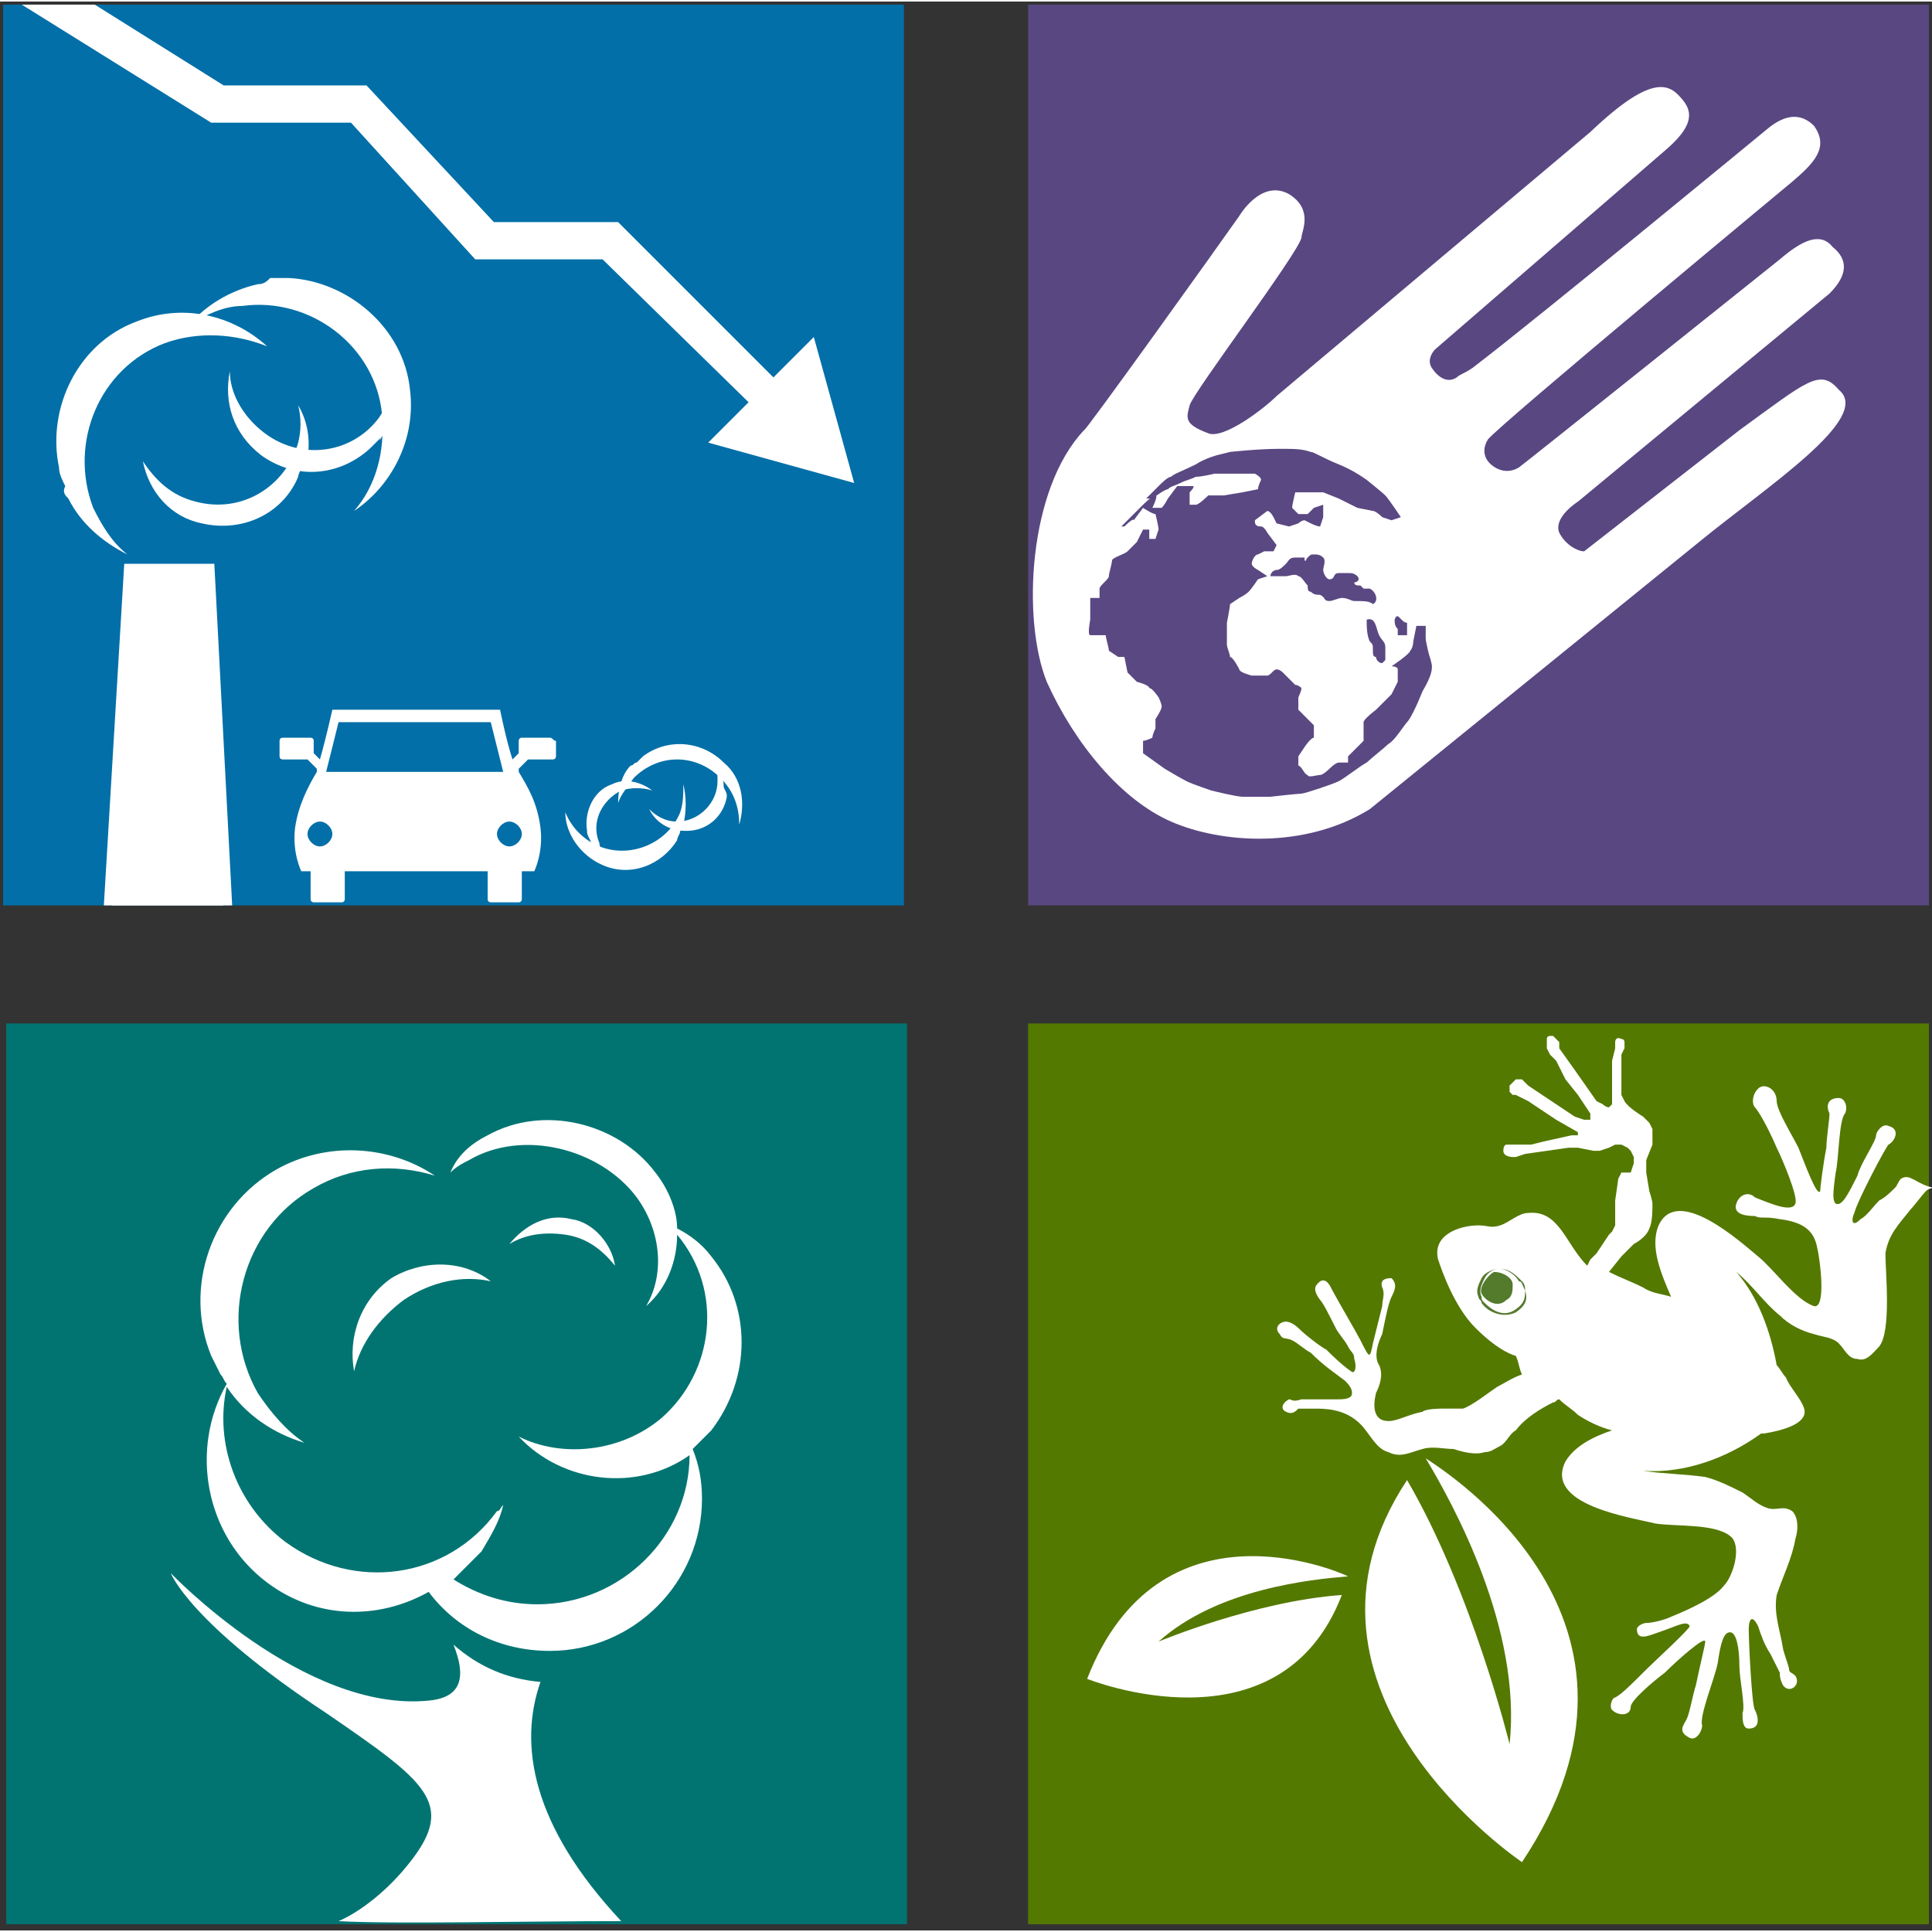
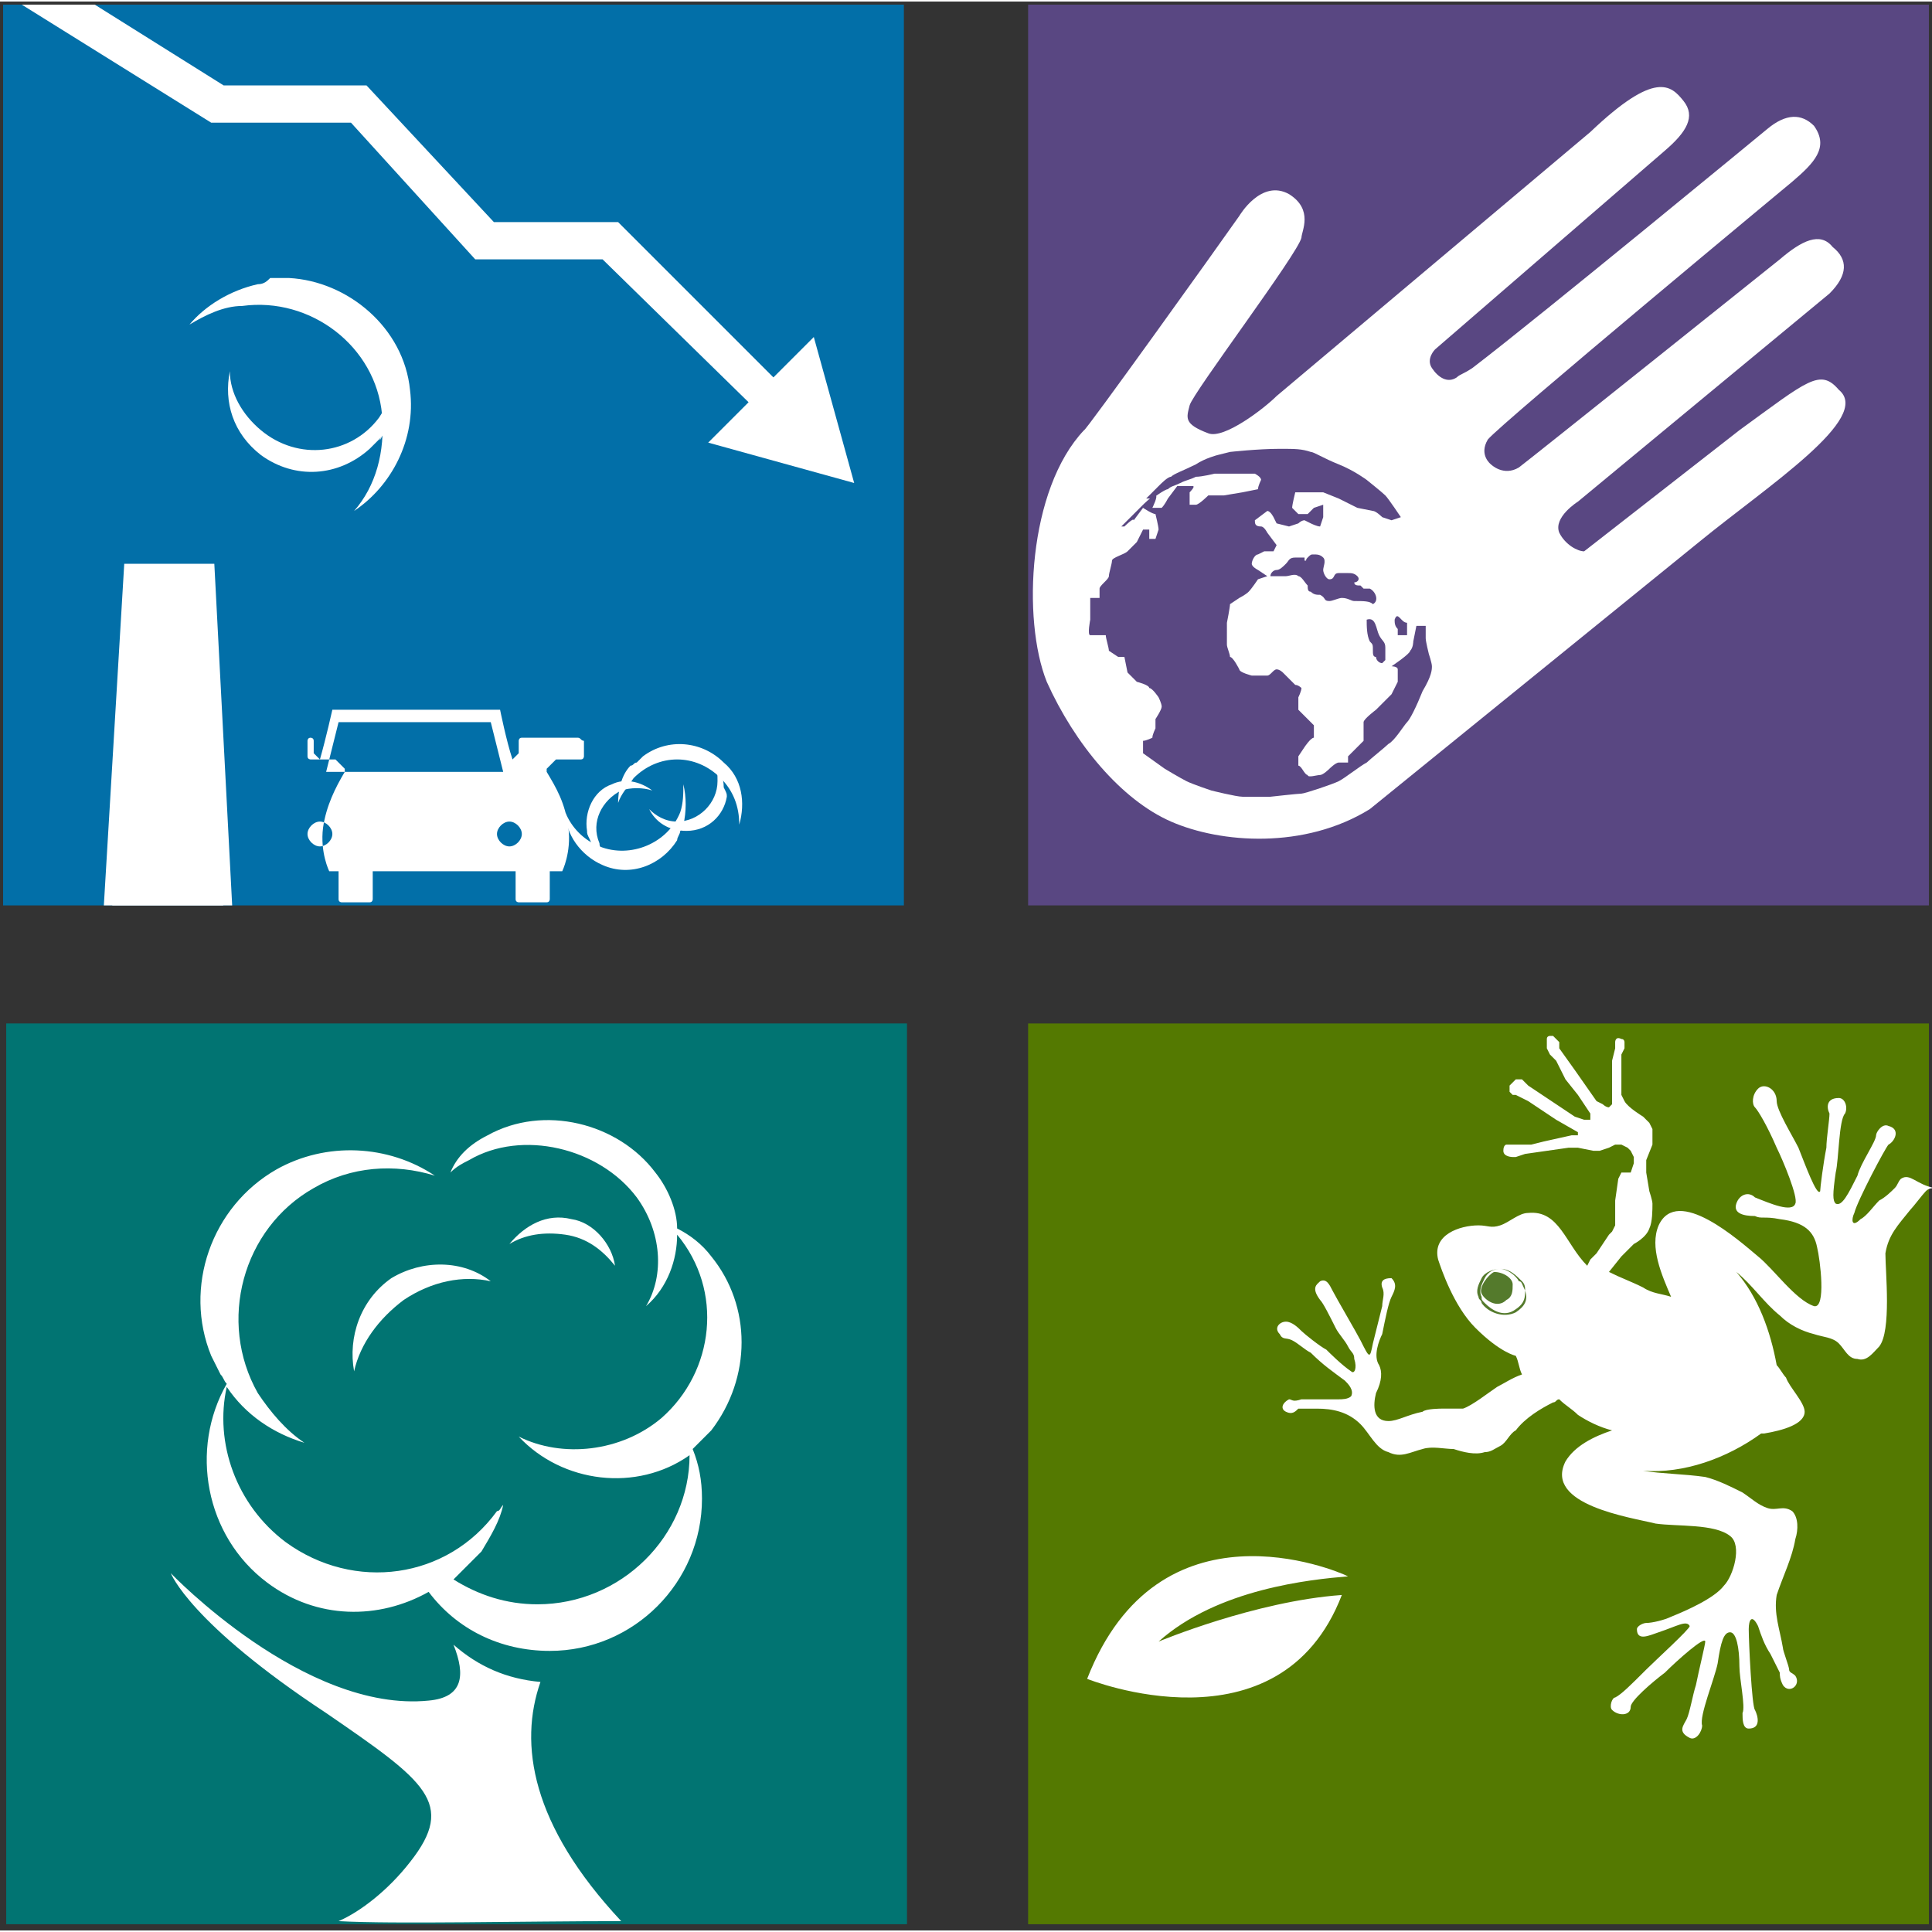
<svg xmlns="http://www.w3.org/2000/svg" xmlns:xlink="http://www.w3.org/1999/xlink" viewBox="0 0 62.2 62.1" width="62" height="62">
  <rect x="0" y="0" width="62.2" height="62.1" fill="#333333" stroke="none" />
  <style>.st0{fill:#547901;} .st1{fill:#FFFFFF;} .st2{fill:#547A2C;} .st3{clip-path:url(#SVGID_2_);fill:#017472;} .st4{clip-path:url(#SVGID_4_);fill:#FFFFFF;} .st5{clip-path:url(#SVGID_6_);fill:#594782;} .st6{clip-path:url(#SVGID_8_);fill:#FFFFFF;} .st7{fill:#5A4882;} .st8{fill:#026FA8;} .st9{clip-path:url(#SVGID_10_);fill:#FFFFFF;} .st10{clip-path:url(#SVGID_12_);} .st11{clip-path:url(#SVGID_14_);fill:#FFFFFF;} .st12{clip-path:url(#SVGID_16_);fill:#FFFFFF;} .st13{clip-path:url(#SVGID_18_);fill:#FFFFFF;} .st14{clip-path:url(#SVGID_20_);fill:#FFFFFF;} .st15{clip-path:url(#SVGID_22_);} .st16{clip-path:url(#SVGID_24_);fill:#FFFFFF;} .st17{clip-path:url(#SVGID_26_);}</style>
  <path class="st0" d="M33.1 32.9v29h29v-29z" />
  <path class="st1" d="M61.2 37.9c-.1.1-.1.2-.2.3-.1.1-.3.3-.5.4-.2.2-.4.5-.6.6-.3.3-.3 0-.2-.2.1-.4 1-2.1 1.1-2.2.2-.1.4-.5 0-.6-.2-.1-.4.2-.4.3 0 .2-.5.9-.6 1.3-.3.6-.5 1-.7.9-.1-.1-.1-.3 0-1 .1-.4.1-1.7.3-1.9.1-.2 0-.5-.2-.5-.4 0-.4.3-.3.5 0 .2-.1.8-.1 1.1-.1.5-.2 1.3-.2 1.4-.1.2-.5-.9-.7-1.4-.2-.4-.7-1.2-.7-1.5 0-.4-.4-.6-.6-.4s-.2.5-.1.6.4.6.7 1.3c.2.4.7 1.6.6 1.8-.1.3-.8 0-1.3-.2-.2-.2-.5-.1-.6.2-.1.3.2.4.6.4.2.1.3 0 .8.1.8.1 1.1.4 1.2.9.1.4.3 2-.1 1.9-.6-.2-1.3-1.2-1.8-1.6-.6-.5-2.6-2.3-3.2-1-.3.7.1 1.6.4 2.3-.3-.1-.6-.1-.9-.3-.4-.2-.7-.3-1.1-.5l.4-.5.4-.4s.4-.2.5-.5c.1-.2.1-.6.1-.8 0-.1-.1-.4-.1-.4l-.1-.6v-.4l.2-.5v-.3-.2l-.1-.2-.2-.2s-.5-.3-.6-.5l-.2-.4.1.2V33.9l.1-.2v-.2s0-.1-.1-.1c-.2-.1-.2.1-.2.1v.2l-.1.4V35.5l-.1.1c-.1 0-.2-.1-.2-.1l-.2-.1-.7-1-.5-.7v-.2l-.1-.1-.1-.1h-.1s-.1 0-.1.1V33.7l.1.2.2.2.3.6.4.5.4.6v.2H51l-.3-.1-.9-.6-.6-.4-.1-.1-.1-.1h-.2l-.1.1-.1.1v.2l.1.1h.1l.2.1.2.1.9.6.7.4v.1h-.2l-.9.2-.4.1H48.5s-.1 0-.1.2.3.2.3.2h.1l.3-.1 1.4-.2h.3l.5.1h.2l.3-.1.2-.1h.2l.2.1.1.1.1.2v.2l-.1.3h-.3l-.1.2-.1.7v.8l-.1.2-.1.1-.2.3-.2.3-.2.2-.1.2c-.7-.7-.9-1.8-1.9-1.7-.3 0-.6.3-.9.4s-.4 0-.7 0c-.6 0-1.5.3-1.3 1.1.1.3.5 1.5 1.2 2.2.8.8 1.3.9 1.3.9.1.2.1.4.2.6-.3.1-.6.3-.8.4-.3.2-.8.6-1.1.7h-.7s-.5 0-.6.1c-.5.1-.8.3-1.1.3-.5 0-.5-.5-.4-.9.2-.4.2-.7.1-.9-.2-.3 0-.8.1-1 .1-.5.2-1 .3-1.2.1-.2.2-.4 0-.6-.1 0-.4 0-.3.3.1.2 0 .4 0 .6l-.3 1.2c-.1.5-.1.5-.4-.1-.1-.2-.8-1.4-.9-1.6s-.2-.4-.4-.3c-.1.1-.3.2 0 .6.1.1.3.5.5.9.1.2.3.4.4.6s.2.2.2.4c.1.3 0 .5-.1.4-.3-.2-.7-.6-.8-.7-.2-.1-.7-.5-.8-.6-.1-.1-.3-.3-.5-.3s-.4.2-.2.4c.1.2.2.1.4.2s.4.3.6.4c.4.4.7.6 1.1.9.1.1.3.3.2.5-.1.1-.3.1-.4.1h-1.2c-.3.1-.3 0-.4 0-.2.1-.3.3-.1.4.2.1.3 0 .4-.1h.6c.5 0 1 .1 1.4.5.3.3.5.8.9.9.4.2.7 0 1.1-.1.3-.1.7 0 1 0 .3.1.7.2 1 .1.2 0 .3-.1.5-.2s.3-.4.5-.5c.3-.4.8-.7 1.2-.9.1 0 .1-.1.2-.1.2.2.4.3.6.5.3.2.7.4 1.1.5-.6.2-1.2.5-1.5 1-.7 1.4 2.1 1.8 2.9 2 .7.1 1.9 0 2.4.4.4.3.1 1.3-.2 1.6-.3.4-1.2.8-1.7 1-.2.1-.6.2-.8.2-.1 0-.3.1-.3.2 0 .4.4.2.7.1.6-.2.9-.4 1-.2 0 .1-1.1 1.1-1.4 1.4-.5.5-.8.8-1 .9-.1 0-.2.3-.1.4.2.2.6.2.6-.1 0-.2.7-.8 1.1-1.1.4-.4 1.3-1.2 1.3-1 0 .1-.2.9-.3 1.4-.1.3-.2.9-.3 1.1-.1.2-.3.4.1.6.2.1.4-.2.4-.4-.1-.3.4-1.5.5-2 .1-.7.2-1 .4-1s.3.5.3 1.1c0 .4.2 1.3.1 1.5 0 .2 0 .5.2.5.4 0 .3-.4.2-.6-.1-.1-.2-2.2-.2-2.6 0-.3.1-.5.3-.1.1.3.2.6.4.9l.3.6c0 .1 0 .2.1.4.2.3.6 0 .4-.3-.1-.1-.2-.1-.2-.2s-.2-.6-.2-.7c-.1-.6-.3-1.1-.2-1.7.2-.6.5-1.2.6-1.8.1-.3.1-.7-.1-.9-.3-.2-.5 0-.8-.1s-.5-.3-.8-.5c-.4-.2-.8-.4-1.2-.5-.7-.1-1.4-.1-2-.2 1.3.1 2.7-.4 3.8-1.2h.1c.6-.1 1.3-.3 1.3-.7 0-.3-.5-.8-.6-1.1-.1-.1-.2-.3-.3-.4-.2-1.1-.6-2.2-1.3-3 .5.4.9 1 1.4 1.4.3.3.7.5 1.1.6.3.1.6.1.8.3.2.2.3.5.6.5.3.1.5-.2.7-.4.4-.5.2-2.4.2-3 .1-.6.4-.9.8-1.4.1-.1.4-.5.5-.6s.2-.1.3-.1c-.6-.1-.8-.5-1.1-.3z" />
  <path class="st2" d="M47.7 41.9c0-.1-.1-.1-.1-.2-.1-.2 0-.4.1-.6s.4-.3.6-.3c.3 0 .5.2.7.4.1.1.1.2.1.3.1.3 0 .5-.3.7-.4.2-.9 0-1.1-.3zm1.2-.7c-.1-.2-.4-.4-.6-.4s-.4.1-.5.3c-.1.2-.2.4-.1.6 0 .1 0 .1.1.2.2.2.6.5 1 .2.3-.2.3-.4.3-.6-.1-.2-.1-.3-.2-.3z" />
  <path class="st2" d="M47.7 41.6c.1.2.5.5.8.2.2-.1.2-.3.2-.5s-.3-.4-.6-.4c-.2.1-.5.5-.4.7z" />
-   <path class="st1" d="M48.6 56.1s-1.2-4.9-3.3-8.5C40.8 54.4 49 59.9 49 59.9c5.2-7.8-2.5-12.6-3.1-13 .9 1.5 3.1 5.5 2.7 9.2z" />
  <path class="st1" d="M37.3 52.8s3.1-1.3 5.9-1.5C41.2 56.5 35 54 35 54c2.3-5.9 8-3.5 8.4-3.3-1.2.1-4.2.4-6.1 2.1z" />
  <g>
    <defs>
      <path id="SVGID_1_" d="M.2 32.9h29v29H.2z" />
    </defs>
    <clipPath id="SVGID_2_">
      <use xlink:href="#SVGID_1_" overflow="visible" />
    </clipPath>
    <path class="st3" d="M.2 32.9v29h29v-29z" />
    <defs>
      <path id="SVGID_3_" d="M.2 32.9h29v29H.2z" />
    </defs>
    <clipPath id="SVGID_4_">
      <use xlink:href="#SVGID_3_" overflow="visible" />
    </clipPath>
    <path class="st4" d="M17.4 54.1c-1.1-.1-2-.5-2.8-1.2.4 1 .3 1.7-.8 1.8-4 .4-8.3-4.1-8.3-4.1s.6 1.6 5 4.5c3.2 2.2 4.2 2.9 2.7 4.8-.7.9-1.6 1.6-2.3 1.9 1.8.1 5.9 0 9.1 0-2.9-3.1-3.3-5.7-2.6-7.7z" />
    <path class="st1" d="M22.9 40.4c-.3-.4-.7-.7-1.1-.9 0-.6-.3-1.3-.7-1.8-1.2-1.6-3.6-2.2-5.4-1.2-.6.3-1 .7-1.2 1.2.2-.2.4-.3.6-.4 1.7-1 4.2-.4 5.4 1.2.8 1.1.9 2.5.3 3.5.7-.6 1-1.5 1-2.3 1.5 1.8 1.2 4.4-.5 5.9-1.3 1.1-3.2 1.3-4.6.6 1.4 1.5 3.8 1.8 5.5.6 0 2.6-2.2 4.8-4.9 4.8-1 0-1.9-.3-2.7-.8l.9-.9c.3-.5.6-1 .7-1.5-.1.1-.1.2-.2.2-1.6 2.2-4.6 2.6-6.8 1-1.6-1.2-2.3-3.2-1.9-5 .6.9 1.5 1.5 2.5 1.8-.6-.4-1.1-1-1.5-1.6-1.3-2.3-.5-5.3 1.8-6.6 1.2-.7 2.6-.8 3.9-.4-1.5-1-3.5-1.1-5.1-.2-2.1 1.2-3 3.8-2.1 6l.3.6c.1.1.1.2.2.3-1.2 2.1-.7 4.9 1.3 6.4 1.6 1.2 3.6 1.2 5.2.3.9 1.2 2.3 1.9 3.9 1.9 2.7 0 4.9-2.2 4.9-4.9 0-.6-.1-1.1-.3-1.6l.1-.1.5-.5c1.3-1.7 1.3-4 0-5.6z" />
    <path class="st1" d="M11.4 44.1c.2-.9.8-1.7 1.6-2.3.9-.6 1.9-.8 2.8-.6-.9-.7-2.2-.7-3.2-.1-1 .7-1.4 1.9-1.2 3zM18.2 39.7c.7.1 1.2.5 1.6 1-.1-.7-.7-1.4-1.4-1.5-.8-.2-1.5.2-2 .8.5-.3 1.1-.4 1.8-.3z" />
  </g>
  <g>
    <path class="st1" d="M44.3 23.5c0-.1.1-.1 0 0-.1-.1-.1.2-.2.2 0 .1-.2 0-.2.2 0 .1.1.1.2.1l.1-.1h.1c0-.1.1-.1.1-.2" />
    <defs>
      <path id="SVGID_5_" d="M33.1.1h29v29h-29z" />
    </defs>
    <clipPath id="SVGID_6_">
      <use xlink:href="#SVGID_5_" overflow="visible" />
    </clipPath>
    <path class="st5" d="M33.1.1v29h29V.1z" />
    <defs>
      <path id="SVGID_7_" d="M33.1.1h29v29h-29z" />
    </defs>
    <clipPath id="SVGID_8_">
      <use xlink:href="#SVGID_7_" overflow="visible" />
    </clipPath>
    <path class="st6" d="M39.9 6.9s.7-1.2 1.6-.7c.8.5.4 1.2.4 1.4-.1.5-3.5 5-3.6 5.4s-.2.6.6.9c.5.2 1.8-.8 2.2-1.2l10.1-8.5c2.1-2 2.6-1.5 3-1s.1 1-.6 1.6l-7.4 6.4s-.3.3-.1.6c.2.3.5.5.8.3.1-.1.2-.1.5-.3 2.1-1.6 9.5-7.7 9.5-7.7.6-.5 1.1-.5 1.5-.1.5.7 0 1.2-.7 1.8 0 0-9.4 7.8-9.8 8.3-.3.5.1.8.1.8s.4.4.9.1c.4-.3 8.4-6.7 8.4-6.7.7-.6 1.3-.9 1.7-.4.5.4.5.9-.1 1.5l-8.1 6.7s-.8.5-.6 1c.2.4.6.6.8.6l5-3.9c2.2-1.6 2.6-2 3.2-1.3 1.1.9-2.3 3.1-4.5 4.9L44.1 26c-2.1 1.3-4.8 1.1-6.4.4s-3.1-2.5-4-4.5c-.8-2-.6-6.2 1.2-8.1 0 .1 4.3-5.9 5-6.9z" />
    <path class="st7" d="M45.1 16.6s-.4-.6-.5-.7c-.1-.1-.6-.5-.6-.5s-.4-.3-.9-.5-.8-.4-.9-.4c-.3-.1-.5-.1-1-.1-.7 0-1.6.1-1.6.1l-.4.1s-.4.1-.7.3c-.4.2-.7.3-.8.4-.1 0-.3.2-.4.3l-.4.4h.2s.4-.3.5-.3c.1-.1.2-.1.4-.2s.3-.1.5-.2c.2 0 .6-.1.6-.1H40.4s.2.1.2.2c0 0-.1.2-.1.3l-.5.1-.6.1h-.5s-.3.3-.4.3h-.2v-.4s.2-.2.1-.2h-.5l-.3.4s-.1.2-.2.3h-.3s.2-.4.1-.4-.4.3-.4.3l-.4.4-.3.3h.1s.3-.3.3-.2l.3-.4s.3.2.4.2c0 0 .1.4.1.5l-.1.3H37V17h-.2l-.2.4-.3.3c-.1.1-.5.2-.5.3 0 .1-.1.4-.1.5s-.3.3-.3.4v.3h-.3v.7s-.1.5 0 .5h.5c0 .1.1.4.1.5l.3.2h.2l.1.5.3.3s.4.1.4.2c.1 0 .3.3.3.3s.1.2.1.3c0 .1-.2.4-.2.4v.3s-.1.2-.1.3c0 0-.2.1-.3.1v.4l.7.5s.5.3.7.4.8.3.8.3.8.2 1 .2h.9s.9-.1 1-.1 1-.3 1.2-.4.7-.5.9-.6c.1-.1.6-.5.7-.6.2-.1.5-.6.6-.7s.3-.5.5-1c.3-.5.3-.7.3-.8 0-.1-.1-.4-.1-.4s-.1-.4-.1-.5v-.4h-.3l-.1.5s0 .2-.1.3c0 .1-.6.5-.6.5s.2 0 .2.1v.4l-.2.4-.5.5s-.4.3-.4.4V23.8l-.3.3-.2.2v.2h-.3c-.1 0-.3.2-.3.2s-.2.2-.3.2c-.1 0-.4.1-.4 0-.1 0-.2-.3-.3-.3v-.3l.2-.3s.2-.3.3-.3v-.4l-.4-.4-.1-.1v-.4s.1-.2.1-.3c0 0-.1-.1-.2-.1l-.2-.2-.2-.2s-.1-.1-.2-.1-.2.2-.3.2h-.5s-.4-.1-.4-.2c0 0-.2-.4-.3-.4 0-.1-.1-.3-.1-.4V20s.1-.5.1-.6l.3-.2s.2-.1.3-.2c.1-.1.3-.4.3-.4l.3-.1-.3-.2s-.2-.1-.2-.2.1-.3.2-.3l.2-.1H41l.1-.2-.3-.4s-.1-.2-.2-.2c-.2 0-.2-.1-.2-.2l.4-.3c.1 0 .2.2.2.2l.1.2.4.1.3-.1s.1-.1.2-.1l.2.1s.2.1.3.1l.1-.3v-.4l-.3.1-.2.2h-.3l-.2-.2c0-.1.1-.5.1-.5h.9l.5.2.6.3.5.1c.1 0 .3.2.3.2l.3.1.3-.1z" />
    <path class="st7" d="M44.2 19.4c.2-.1.1-.4-.1-.5h-.2l-.1-.1c-.1 0-.2 0-.2-.1.1 0 .2-.1.1-.2s-.2-.1-.3-.1h-.3c-.2 0-.1.2-.3.2-.1 0-.2-.2-.2-.3 0-.1.1-.3 0-.4s-.2-.1-.3-.1c-.1 0-.1 0-.2.1s0 .1-.1.1v-.1H41.7c-.2 0-.2.1-.3.2-.1.1-.2.2-.3.2-.1 0-.2.1-.2.2h.5c.1 0 .3-.1.4 0 .1 0 .2.2.3.3 0 .1 0 .2.1.2.1.1.2.1.3.1.2.1.1.2.3.2.1 0 .3-.1.4-.1.2 0 .3.1.4.1.3 0 .5 0 .6.1M45.3 20.4v-.2-.2c-.2 0-.3-.4-.4-.1 0 .1 0 .2.1.3v.2h.3M44.6 21.2v-.4c0-.2-.1-.2-.2-.4s-.1-.6-.4-.5c0 .2 0 .5.1.7.1.1.1.1.1.3 0 .1 0 .2.1.2 0 .1.1.2.2.2l.1-.1" />
  </g>
  <g>
    <path class="st8" d="M.1.1h29v29H.1z" />
    <defs>
      <path id="SVGID_9_" d="M6.6 29.1h22.5V.1H.2v29h6.4" />
    </defs>
    <clipPath id="SVGID_10_">
      <use xlink:href="#SVGID_9_" overflow="visible" />
    </clipPath>
-     <path class="st9" d="M17.7 23.7h-.9c-.1 0-.1.1-.1.1v.4l-.2.2c-.2-.6-.4-1.6-.4-1.6h-5.4s-.2.9-.4 1.6l-.2-.2v-.4c0-.1-.1-.1-.1-.1h-.9c-.1 0-.1.1-.1.1v.5c0 .1.1.1.1.1h.8l.3.3v.1c-.3.5-.6 1.1-.7 1.8-.1.8.2 1.4.2 1.4h.3v.9c0 .1.1.1.1.1h.9c.1 0 .1-.1.1-.1V28h4.6v.9c0 .1.1.1.1.1h.9c.1 0 .1-.1.1-.1V28h.4s.3-.6.2-1.4c-.1-.8-.4-1.3-.7-1.8v-.1l.3-.3h.8c.1 0 .1-.1.1-.1v-.5c-.1 0-.1-.1-.2-.1zm-7.4 3.5c-.2 0-.4-.2-.4-.4s.2-.4.4-.4.4.2.4.4-.2.4-.4.4zm.2-2.4l.4-1.6h4.9l.4 1.6h-5.7zm6.3 2c0 .2-.2.4-.4.4s-.4-.2-.4-.4.2-.4.4-.4.4.2.4.4z" />
+     <path class="st9" d="M17.7 23.7h-.9c-.1 0-.1.1-.1.1v.4l-.2.2c-.2-.6-.4-1.6-.4-1.6h-5.4s-.2.9-.4 1.6l-.2-.2v-.4c0-.1-.1-.1-.1-.1c-.1 0-.1.1-.1.1v.5c0 .1.1.1.1.1h.8l.3.3v.1c-.3.5-.6 1.1-.7 1.8-.1.8.2 1.4.2 1.4h.3v.9c0 .1.1.1.1.1h.9c.1 0 .1-.1.1-.1V28h4.6v.9c0 .1.1.1.1.1h.9c.1 0 .1-.1.1-.1V28h.4s.3-.6.2-1.4c-.1-.8-.4-1.3-.7-1.8v-.1l.3-.3h.8c.1 0 .1-.1.1-.1v-.5c-.1 0-.1-.1-.2-.1zm-7.4 3.5c-.2 0-.4-.2-.4-.4s.2-.4.4-.4.4.2.4.4-.2.4-.4.4zm.2-2.4l.4-1.6h4.9l.4 1.6h-5.7zm6.3 2c0 .2-.2.4-.4.4s-.4-.2-.4-.4.2-.4.4-.4.4.2.4.4z" />
    <defs>
      <path id="SVGID_11_" d="M6.6 29.1h22.5V.1H.2v29h6.4" />
    </defs>
    <clipPath id="SVGID_12_">
      <use xlink:href="#SVGID_11_" overflow="visible" />
    </clipPath>
    <g class="st10">
      <path class="st1" d="M7.3 31.2H3.5l.7-12.8h2.4z" />
      <path class="st1" d="M7.6 31.5H3.2L4 18.1h2.9l.7 13.4z" />
    </g>
    <defs>
-       <path id="SVGID_13_" d="M6.6 29.1h22.5V.1H.2v29h6.4" />
-     </defs>
+       </defs>
    <clipPath id="SVGID_14_">
      <use xlink:href="#SVGID_13_" overflow="visible" />
    </clipPath>
    <path class="st11" d="M2.2 16c.4.8 1.1 1.4 1.9 1.8-.5-.4-.8-.9-1.1-1.5-.8-2.1.2-4.5 2.3-5.3 1.1-.4 2.3-.3 3.3.1-1.1-1-2.7-1.4-4.2-.8-1.9.7-2.9 2.8-2.5 4.7 0 .2.1.4.2.6-.1.2 0 .3.1.4" />
    <g>
      <defs>
        <path id="SVGID_15_" d="M6.6 29.1h22.5V.1H.2v29h6.4" />
      </defs>
      <clipPath id="SVGID_16_">
        <use xlink:href="#SVGID_15_" overflow="visible" />
      </clipPath>
      <path class="st12" d="M8.3 9.1c-.9.2-1.7.7-2.2 1.3.5-.3 1.1-.6 1.7-.6 2.2-.3 4.3 1.3 4.5 3.5.1 1.2-.2 2.3-.9 3.1 1.2-.8 2-2.3 1.8-3.9-.2-2-2-3.5-3.9-3.6h-.6c-.1.1-.2.2-.4.2" />
    </g>
    <g>
      <defs>
        <path id="SVGID_17_" d="M6.6 29.1h22.5V.1H.2v29h6.4" />
      </defs>
      <clipPath id="SVGID_18_">
        <use xlink:href="#SVGID_17_" overflow="visible" />
      </clipPath>
      <path class="st13" d="M12.3 14c.3-.5.5-1.1.4-1.7-.1.4-.3.8-.5 1.1-.9 1.2-2.6 1.4-3.8.4-.6-.5-1-1.2-1-1.9-.2 1 .1 2 1 2.7 1.1.8 2.5.7 3.5-.2l.4-.4c-.1.2-.1.1 0 0" />
    </g>
    <g>
      <defs>
-         <path id="SVGID_19_" d="M6.6 29.1h22.5V.1H.2v29h6.4" />
-       </defs>
+         </defs>
      <clipPath id="SVGID_20_">
        <use xlink:href="#SVGID_19_" overflow="visible" />
      </clipPath>
      <path class="st14" d="M9.9 14.7c.1-.6 0-1.2-.3-1.7.1.4.1.8 0 1.2-.4 1.4-1.8 2.3-3.3 1.9-.8-.2-1.3-.7-1.7-1.3.2 1 .9 1.8 1.9 2 1.3.3 2.6-.3 3.1-1.5 0-.1.1-.2.1-.4.2 0 .2-.1.2-.2" />
    </g>
    <g>
      <defs>
        <path id="SVGID_21_" d="M6.6 29.1h22.5V.1H.2v29h6.4" />
      </defs>
      <clipPath id="SVGID_22_">
        <use xlink:href="#SVGID_21_" overflow="visible" />
      </clipPath>
    </g>
    <g>
      <defs>
        <path id="SVGID_23_" d="M6.6 29.1h22.5V.1H.2v29h6.4" />
      </defs>
      <clipPath id="SVGID_24_">
        <use xlink:href="#SVGID_23_" overflow="visible" />
      </clipPath>
      <path class="st16" d="M27.5 15.5l-1.3-4.7-1.3 1.3-5-5h-4l-4.1-4.4H7.2L.5-1.5-.1-.4l6.9 4.3h4.5l4 4.4h4.1l4.7 4.6-1.3 1.3z" />
    </g>
    <g>
      <defs>
        <path id="SVGID_25_" d="M6.6 29.1h22.5V.1H.2v29h6.4" />
      </defs>
      <clipPath id="SVGID_26_">
        <use xlink:href="#SVGID_25_" overflow="visible" />
      </clipPath>
      <g class="st17">
        <path class="st1" d="M20.3 24.6c-.3.3-.4.8-.4 1.2.1-.3.3-.5.5-.8.8-.8 2-.8 2.8 0 .4.4.6.9.6 1.5.2-.7.1-1.5-.5-2-.7-.7-1.8-.8-2.6-.2l-.2.2c-.1 0-.1.1-.2.1" />
        <path class="st1" d="M23.3 25.3c0-.3-.1-.6-.3-.8.1.2.1.4.1.6 0 .7-.6 1.3-1.3 1.3-.4 0-.7-.2-.9-.4.2.4.6.7 1.2.7.7 0 1.2-.5 1.3-1.1 0-.1 0-.1-.1-.3 0 .1 0 .1 0 0" />
        <g>
          <path class="st1" d="M22 26.5c.1-.4.1-.9 0-1.3 0 .3 0 .6-.1.9-.4 1-1.6 1.5-2.6 1.1-.5-.2-.9-.6-1.1-1.1 0 .7.5 1.4 1.2 1.7.9.4 1.9 0 2.4-.8 0-.1.1-.2.1-.3.1-.1.1-.1.1-.2" />
          <path class="st1" d="M19 27c.1.3.3.5.6.6-.1-.1-.3-.3-.3-.5-.3-.7.1-1.4.7-1.7.3-.1.7-.1 1 0-.4-.3-.9-.4-1.3-.2-.6.2-.9.9-.8 1.5 0 .1 0 .1.1.3 0-.1 0-.1 0 0" />
        </g>
      </g>
    </g>
  </g>
</svg>